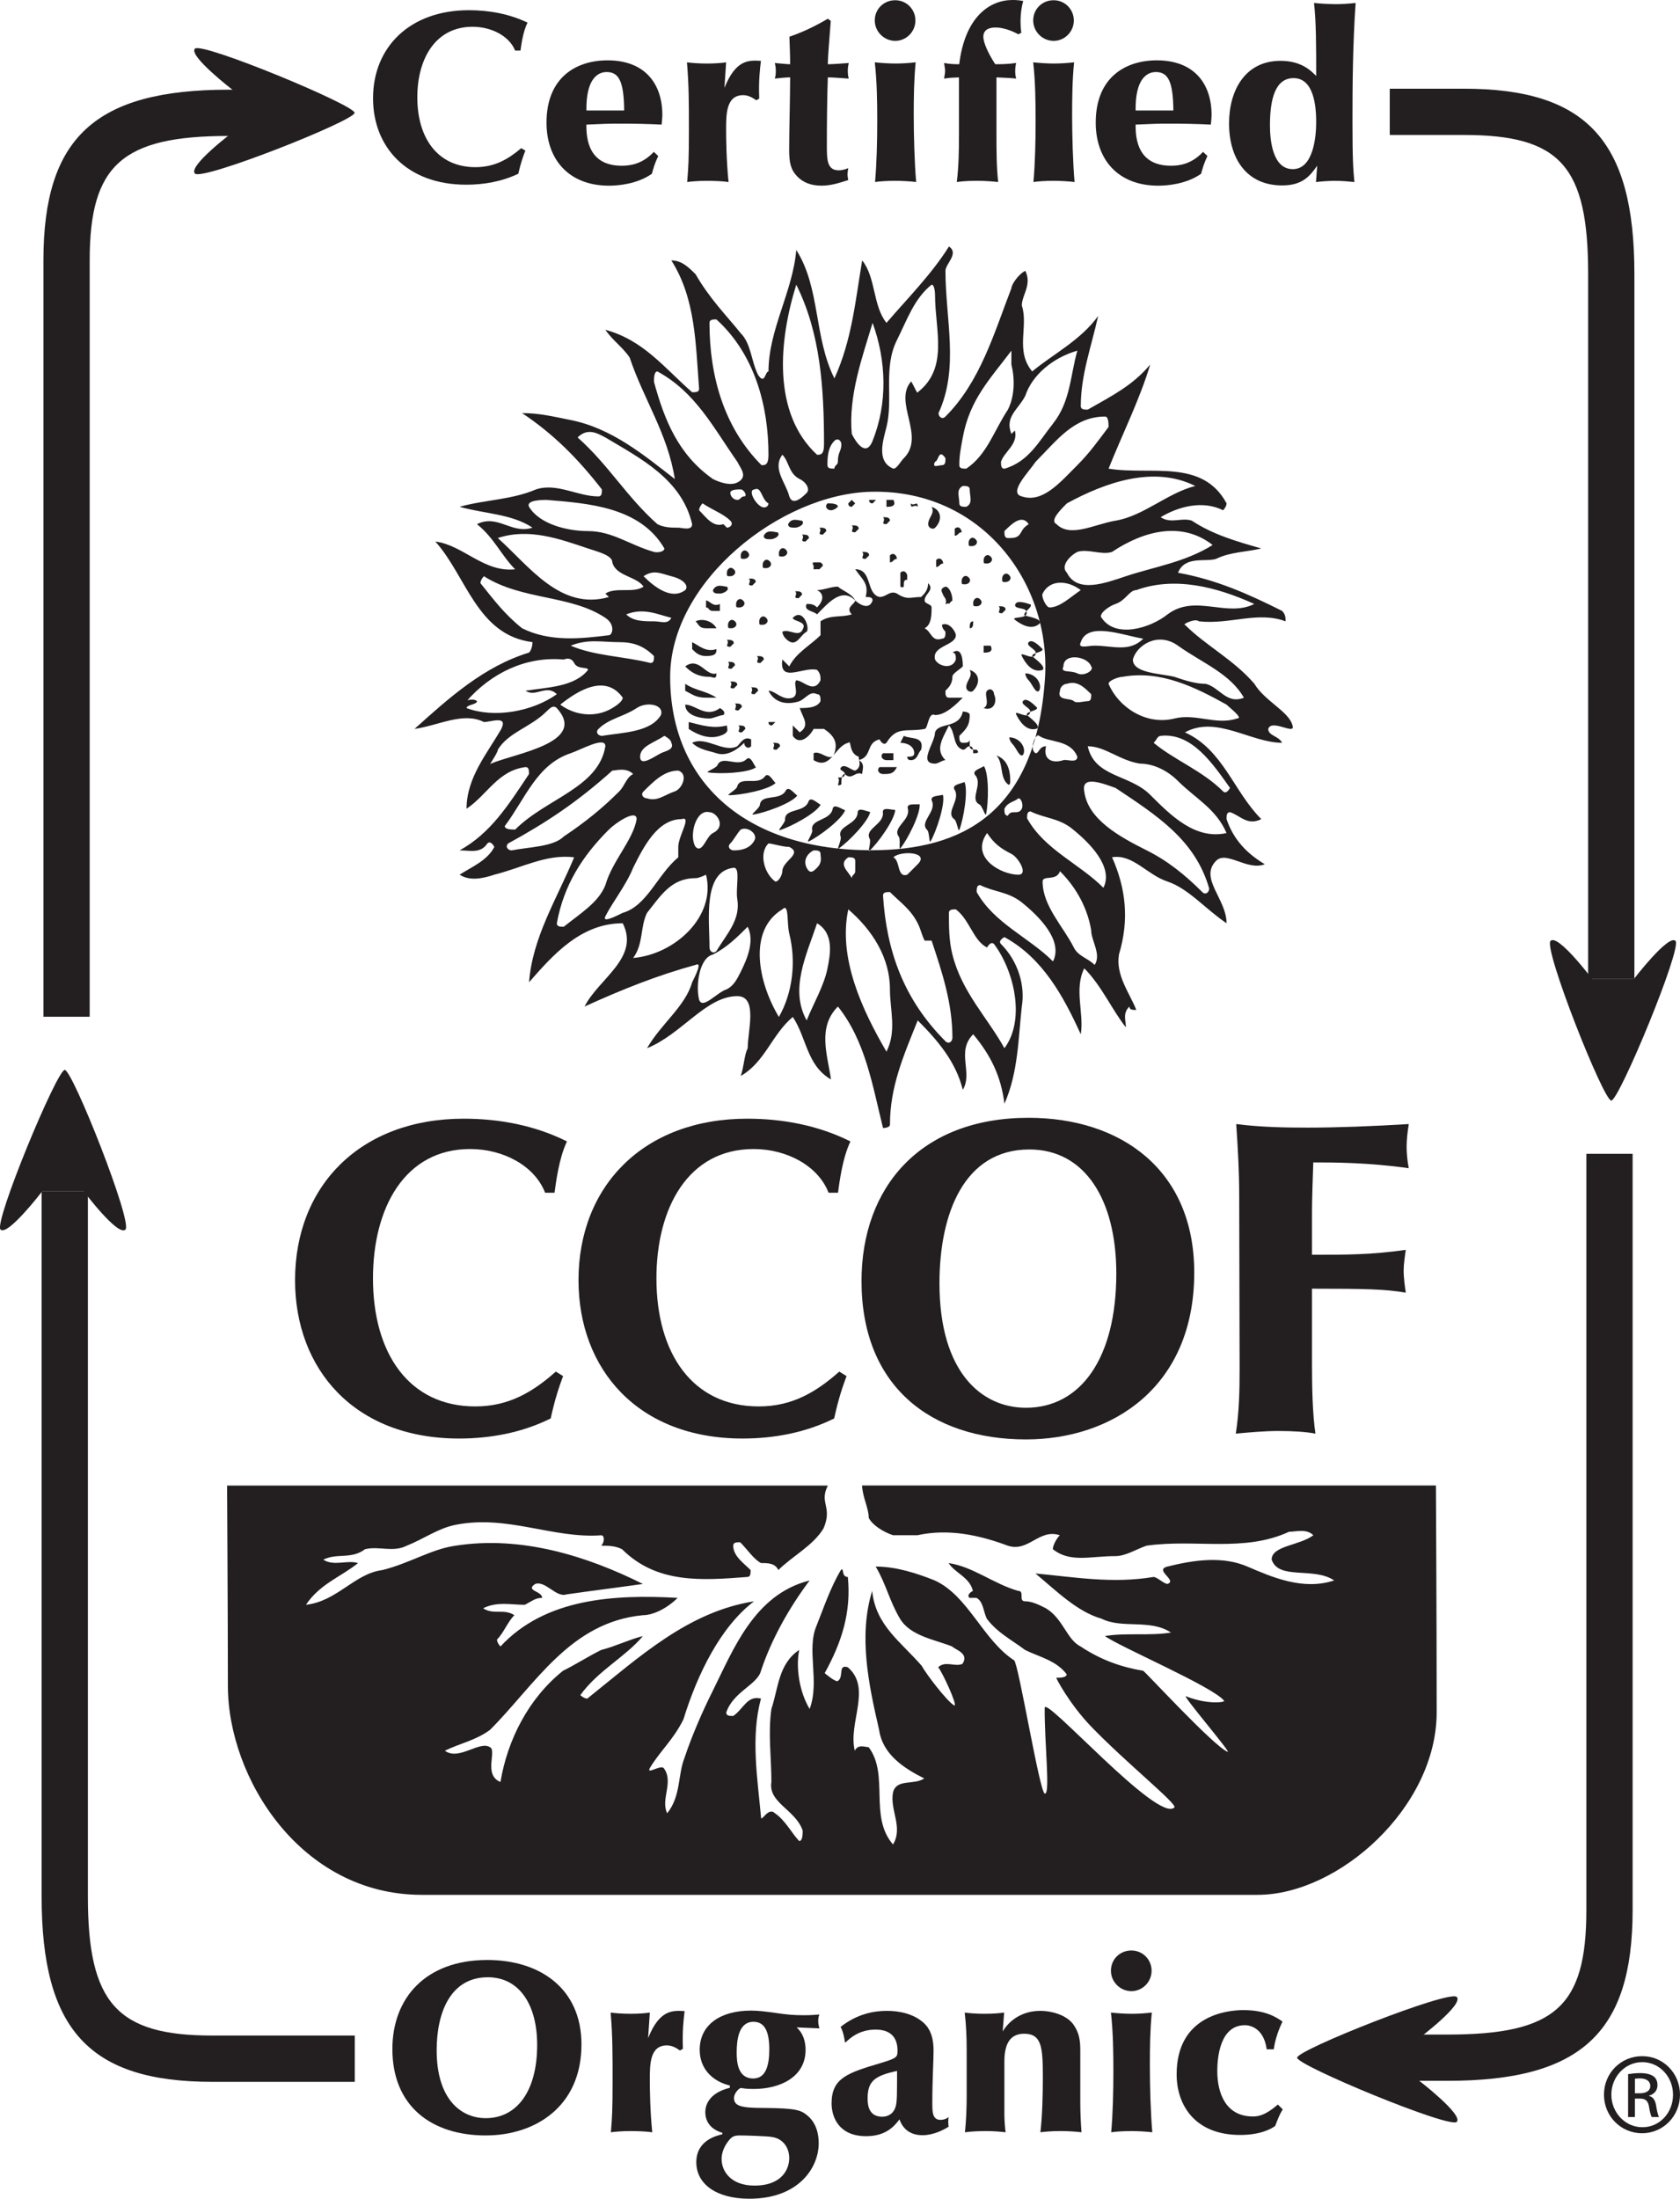
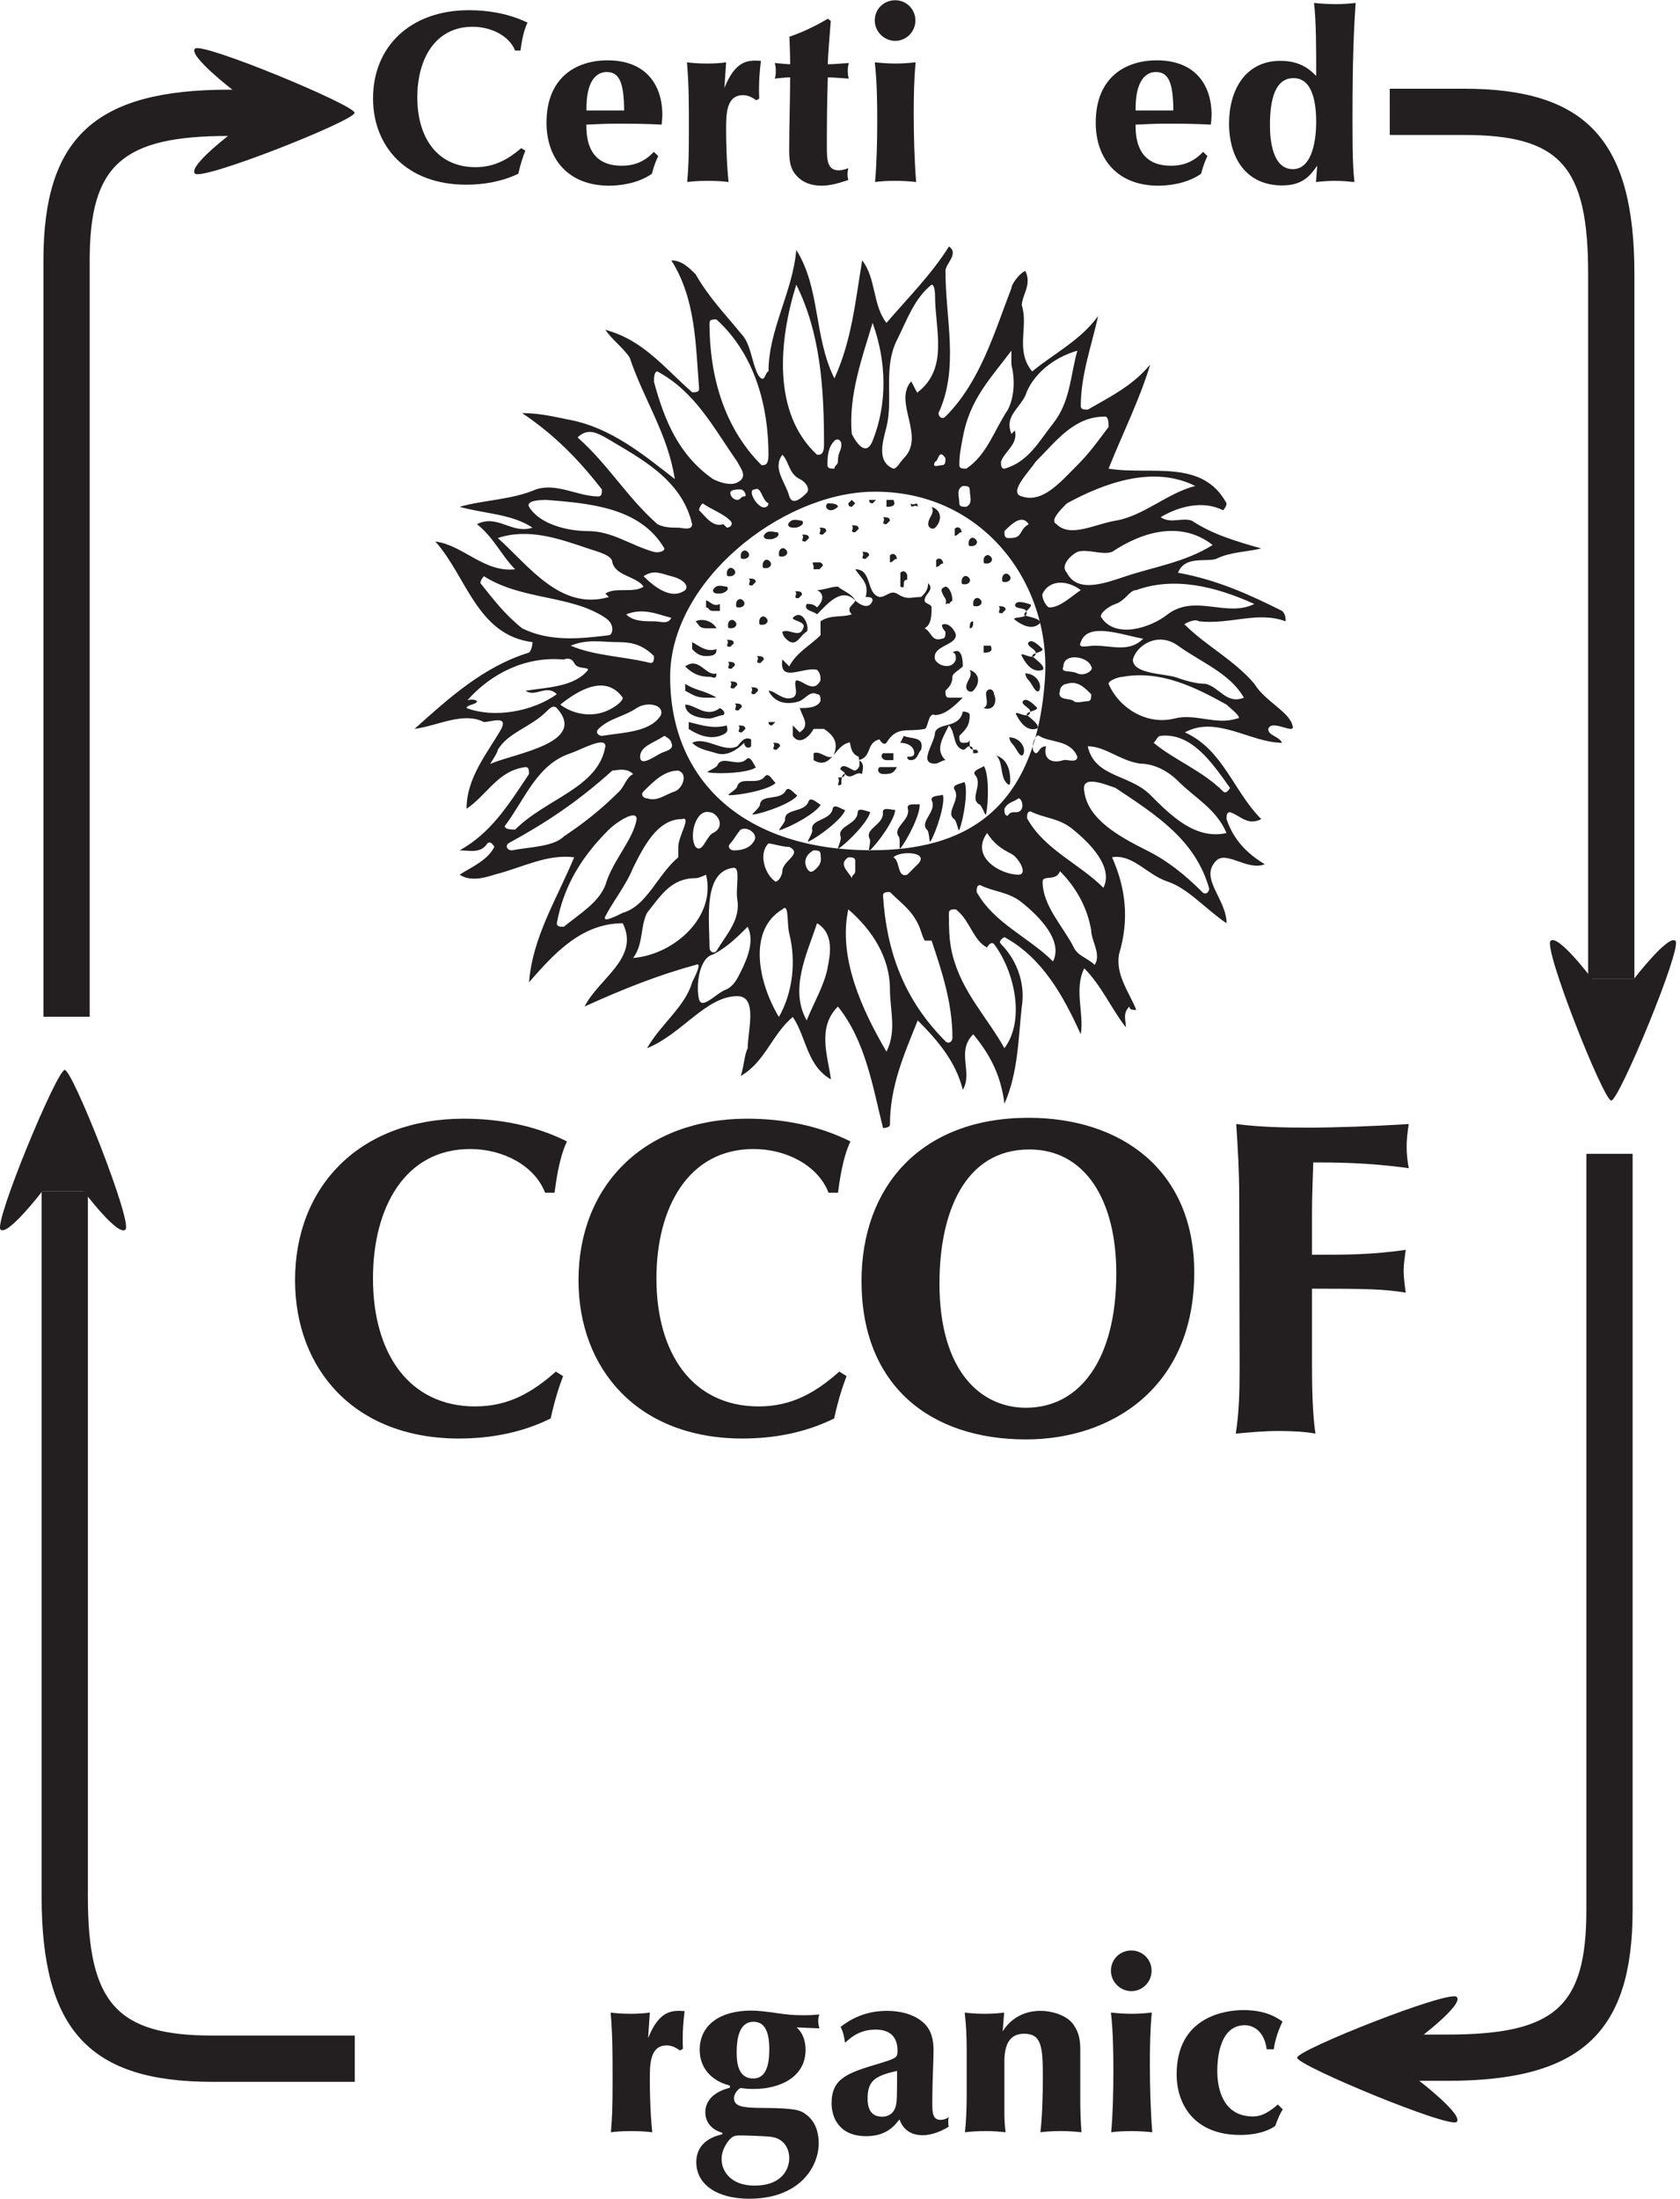
<svg xmlns="http://www.w3.org/2000/svg" id="Layer_2" data-name="Layer 2" viewBox="0 0 848.38 1110.22">
  <defs>
    <style> .cls-1 { fill: #231f20; stroke-width: 0px; } </style>
  </defs>
  <g>
    <g>
      <g>
        <path class="cls-1" d="M701.81,44.79v23.36h37.38c48.71,0,62.8,15.73,62.8,70.14v356.07h23.36V138.29c0-67.29-24.15-93.5-86.16-93.5h-37.38Z" />
        <path class="cls-1" d="M813.67,555.72c-3.93,0-34.39-76.88-30.66-80.63,3.72-3.71,21.03,19.27,21.03,19.27h21.03s17.51-22.77,21.03-19.27c3.49,3.51-28.48,80.63-32.43,80.63Z" />
      </g>
      <path class="cls-1" d="M801.09,582.59v381.94c0,48.71-15.74,62.8-70.18,62.8h-31.29v23.36h31.29c67.31,0,93.54-24.15,93.54-86.16v-381.94h-23.36Z" />
      <path class="cls-1" d="M655.03,1039.01c0-3.95,76.9-34.4,80.61-30.68,3.73,3.74-19.28,21.02-19.28,21.02v21.04s22.78,17.53,19.28,21.03c-3.51,3.51-80.61-28.46-80.61-32.4Z" />
    </g>
    <g>
      <g>
        <path class="cls-1" d="M21.02,601.58v356.09c0,67.29,24.15,93.53,86.15,93.53h71.98v-23.37h-71.98c-48.12,0-62.79-16.39-62.79-70.15v-356.09h-23.36Z" />
        <path class="cls-1" d="M32.7,540.25c3.93,0,34.39,76.89,30.66,80.6-3.73,3.73-21.04-19.27-21.04-19.27h-21.03s-17.51,22.8-21.03,19.27c-3.51-3.49,28.48-80.6,32.43-80.6Z" />
      </g>
      <path class="cls-1" d="M115.45,45.29c-67.3,0-93.52,24.16-93.52,86.19v381.92h23.36V131.47c0-48.15,16.39-62.82,70.16-62.82h31.3v-23.36h-31.3Z" />
      <path class="cls-1" d="M179.06,56.97c0,3.95-76.88,34.41-80.61,30.67-3.72-3.7,19.27-21.02,19.27-21.02v-21.03s-22.78-17.53-19.27-21.03c3.5-3.49,80.61,28.48,80.61,32.41Z" />
    </g>
    <path class="cls-1" d="M288.19,212.09c20.7,4.14,36.8,17.53,52.58,29.8-3.51-22.79-15.78-40.31-22.78-61.33-3.5-5.26-8.76-8.78-12.28-14.03,19.29,5.24,29.8,19.27,43.82,31.54,1.75,0,3.51,0,3.51-1.74-1.76-22.78-1.76-45.57-14.03-64.84,5.25,0,8.76,3.51,12.27,7,7.01,12.27,15.77,21.04,22.78,29.78,5.26,5.28,5.26,14.03,8.76,21.03,3.51,5.27,3.51-1.74,5.26-1.74,0-21.02,12.27-40.3,14.03-61.34,12.25,19.3,8.76,43.81,19.26,64.85,8.77-19.29,10.51-38.56,14.02-59.58,7.02,8.76,5.26,22.78,12.28,31.54,10.51-12.27,22.78-24.54,31.54-38.56,5.25,3.52-1.76,8.76-1.76,12.28,0,24.54,7.01,49.06-3.51,71.84,0,1.75,1.76,3.5,3.51,1.75,17.53-17.51,24.54-42.06,33.3-64.82,0-1.76,3.5-7.02,7.01-8.77,3.49,7.01-1.75,12.26-1.75,17.52,3.49,10.51-3.52,22.79,5.24,33.29,10.53-8.75,24.53-15.78,33.31-28.02-3.51,15.77-8.77,29.77-8.77,45.55,0,1.75,1.77,1.75,3.52,1.75,12.28-7.01,22.79-12.26,31.54-22.78-5.25,17.52-14.02,35.04-21.03,52.58,21.03,3.5,47.32-5.27,59.58,17.52,0,1.74-1.74,3.49-1.74,3.49-10.51-5.24-22.78-1.76-31.54,3.5,5.26,3.51,10.51,0,15.76,1.76,10.52,7.03,22.79,10.53,35.06,14.03-7.01,1.74-15.78,1.74-22.78,5.25-5.26,1.75-15.78-1.75-19.28,7.01,19.28,3.51,35.05,10.51,52.57,19.27,1.75,1.75,1.75,3.5,1.75,5.26-14.03-5.26-28.04,1.75-43.81,0-1.76-1.76-8.75,1.75-7.01,1.75,10.52,10.53,24.54,17.54,35.07,29.79,5.25,8.77,17.51,14.02,19.25,21.04,1.76,5.25-10.51-3.52-12.25,1.75,0,3.5,5.26,3.5,7,7.01-15.76,0-33.29-14.02-49.07-5.26,19.29,8.75,24.54,29.78,38.56,43.8-7.01,3.5-10.52-1.75-15.78-3.51-1.76,0-1.76,1.76-1.76,3.51,3.51,10.52,10.53,17.53,19.29,22.78-8.76,3.51-19.29-7-24.54-1.76-8.77,8.77,5.25,19.29,5.25,31.55-10.51-7.02-19.27-17.54-29.79-21.04-10.52-3.49-17.52-14.01-28.03-12.27,6.99,15.76,8.76,31.56,3.49,49.06-1.75,10.53,5.27,19.28,8.76,28.04-1.74,0-3.5,0-3.5-1.74-3.52,3.5-1.77,7-1.77,10.51-6.99-8.76-12.25-21.01-21.02-29.79-5.27,10.52,0,22.78-1.77,33.3-8.75-19.26-19.27-38.55-38.54-49.06,0,0-3.5,1.75-1.75,3.49,8.75,8.77,12.27,21.05,10.52,31.55-1.77,15.76-1.77,33.31-8.77,49.07-1.75-14.01-6.99-24.53-15.77-35.05-8.76,8.76,0,19.3-5.25,28.04-3.51-14.02-12.27-24.53-22.77-35.05-7.02,17.53-14.02,33.31-14.02,52.58,0,1.76-3.5,1.76-3.5,1.76-5.26-21.03-8.77-43.81-22.78-61.34-10.52,10.51-5.25,24.53-3.5,36.81-12.27-7.02-12.27-21.05-19.28-31.55-10.52,8.76-14.01,22.78-26.29,29.8,1.75-5.27,1.75-10.53,3.51-14.02,0-8.77,5.25-26.28-5.26-26.28-15.77,0-28.04,19.26-45.57,26.28,7.01-12.27,19.28-21.04,22.78-33.29,1.75-3.51,5.25-10.53,1.75-8.78-19.28,5.27-36.8,12.27-56.08,21.03,7.01-14.03,28.04-24.53,19.28-42.05-21.03,0-35.05,15.76-47.32,29.8,1.76-22.79,14.04-42.06,22.78-63.1-14.02-1.74-26.28,5.27-40.31,8.77-5.25,1.75-12.26,3.49-17.51,0,5.25-3.5,14.02-7.02,17.51-14.02,0,0-1.74-3.5-3.5-1.76-3.51,5.27-8.76,3.51-14.02,3.51,15.77-8.76,24.52-22.78,35.03-38.55,0-1.74,0-3.51-1.75-3.51-14.01,1.76-19.27,14-29.79,21.04,0-15.78,10.52-28.04,17.54-40.3,3.49-7.01-5.26-3.49-8.77-3.49-10.51-5.28-22.78,1.74-35.04,3.49,17.52-15.78,35.04-31.56,57.81-38.55,1.76-1.76,1.76-5.28,1.76-5.28-28.03-3.5-33.3-33.28-49.07-50.8,14.02,1.75,24.53,15.76,40.31,14.02-7.01-7.02-10.53-15.78-19.28-22.79,10.51-5.26,17.52,5.27,28.03,1.76-10.51-7.02-24.53-7.02-36.79-10.53,12.26-3.49,26.28-3.49,38.55-8.77,10.53-3.49,21.02,3.53,31.54,3.53,1.75,0,1.75-1.77,1.75-3.53-12.27-15.76-24.53-28.03-40.3-38.54,8.76,0,15.77,1.75,24.53,3.5ZM372.31,243.64c5.65-2.84,1.75-7,0-10.51-12.28-17.52-21.03-35.05-40.31-45.57-1.74,0-1.74,3.52-1.74,5.27,5.25,19.26,12.27,36.79,29.78,49.06,3.51,1.75,8.76,3.49,12.28,1.75ZM388.07,229.62c0-24.78-7.01-50.81-26.28-68.33-1.76,0-3.51,0-3.51,1.75,0,26.27,7.01,52.57,26.29,71.85,1.76,0,3.5,0,3.5-5.26ZM416.12,224.36c0-28.26-1.76-56.08-14.01-80.6-8.77,28.03-12.28,64.84,10.5,85.87,1.75,0,3.51,0,3.51-5.26ZM440.65,222.61c7.61-19.03,7.01-40.3,0-59.58-5.26,17.53-12.27,36.79-10.51,56.07,1.74,3.51,7,12.27,10.51,3.51ZM456.41,231.38c11.09-11.09-5.25-28.04,3.51-38.55,0-1.75,3.51,7,3.51,5.25,15.77-12.27,8.75-31.54,8.75-49.07,0,0,0-5.26-1.75-5.26-8.75,7.01-12.27,17.53-17.51,28.03-7.02,14.03-1.76,29.8-5.26,43.83-1.75,7-5.25,17.52,3.5,21.04,1.76,0,3.51-3.52,5.25-5.27ZM486.2,220.87c-.99,5.45-1.75,8.76-1.75,14.02,0,1.76,1.75,1.76,3.5,1.76,10.5-7.02,14.03-19.28,21.03-29.8,3.51-7.01,3.51-15.76,1.76-22.78,0-1.75,0-8.75,0-7-10.5,14.01-21.04,24.52-24.54,43.8ZM531.77,213.86c8.82-11.03,8.76-24.55,12.28-36.79-12.28,3.5-22.8,12.24-26.29,22.77-3.52,7.01-10.52,10.51-7.01,19.28l1.75-1.74c1.75,7-5.26,10.51-7.01,15.77,0,1.76,0,3.52,1.75,3.52,12.27-3.52,17.53-14.03,24.54-22.79ZM544.04,234.88c6.19-6.2,10.5-12.27,15.76-19.27,0-1.75,0-5.27-1.74-5.27-15.79,0-24.54,12.27-35.05,22.79-3.52,5.26-14.03,15.76-7.01,17.53,10.5,3.51,19.27-7.02,28.04-15.78ZM563.3,262.92c14.26-2.39,26.29-14.03,40.3-17.53-21.02-10.5-45.55-1.74-64.83,8.78-3.5,3.49-8.76,8.75-5.25,10.5,7.01,7.01,19.26,0,29.78-1.76ZM568.56,290.96c14.2-4.74,29.8-7.02,43.82-15.77-15.77-12.28-35.05-7.03-50.82,3.49-5.26,1.76-12.28-1.74-17.52,0-3.51,1.76-8.77,7.03-5.27,10.52,5.27,10.51,19.28,5.27,29.78,1.76ZM563.3,304.97c-3.71,1.25-8.76,5.26-7,7,7,10.52,24.52,5.27,33.29-1.74,14.01-10.52,29.79,1.74,43.82-5.26-19.29-8.75-40.31-14-59.6-7-3.5,0-5.26,5.24-10.52,7ZM594.86,326.02c-10.29-7.36-21.03,0-22.78,7.01,0,6.99,14.02,6.99,21.03,8.74,5.24,1.78,10.5,3.52,15.76,3.52,7.02,1.75,10.51,10.51,19.28,7.01-7.01-12.27-21.02-17.52-33.29-26.27ZM593.11,362.8c10.75-2.69,21.03,3.52,31.54,0,3.5,0-3.51-5.26-5.26-7.01-15.78-8.76-33.29-17.53-52.57-14.03-1.75,0-7.01,1.78-7.01,3.52,5.25,12.26,19.28,21.04,33.31,17.52ZM586.1,371.57c-1.74.2-1.76,1.76-3.51,3.51,10.52,8.75,24.54,14.02,35.05,24.52,1.74,1.73,3.5-1.76,3.5-1.76-8.76-12.26-19.28-28.03-35.04-26.28ZM580.83,401.33c10.53,10.54,22.78,22.81,38.55,19.31-5.25-12.27-15.78-17.53-24.53-26.3-5.26-5.24-12.27-8.76-19.28-8.76-10.52-1.75-17.52-8.76-26.28-8.76,3.5,15.78,21.04,14.02,31.54,24.51ZM579.08,429.39c10.52,5.25,19.27,12.27,28.05,21.04,1.74,1.75,3.5,0,3.5-1.78-7.02-24.51-26.28-36.79-47.32-50.81-5.24-1.74-17.53-7-15.76,1.76,1.75,14.02,17.51,22.78,31.54,29.79ZM542.27,478.45c2.22,4.44,7.02,5.27,10.51,8.77,3.52-5.26-1.75-12.26-1.75-17.52-1.75-10.52-6.99-21.04-15.76-29.79-1.75,5.25-8.77,1.76-8.77,5.25,0,12.29,10.52,22.79,15.77,33.29ZM516,455.67c-6.85-5.46-14.02-5.24-21.03-8.75-1.76,0-1.76,1.73-1.76,3.51,8.76,15.76,26.27,22.77,38.55,35.03,5.25-10.51-7.01-22.78-15.77-29.79ZM541.44,418.48c-6.83-5.48-14.01-5.27-21.03-8.76-1.74,0-1.74,1.75-1.74,3.5,8.75,15.78,26.27,22.78,38.54,35.05,5.26-10.52-7.02-22.78-15.78-29.78ZM480.95,481.95c4.74,19.01,17.5,31.55,26.27,47.33,10.52-14.03,5.26-38.57-5.24-52.59-1.75-1.74-3.53,1.75-3.53,1.75-7-3.49-8.75-14-15.76-19.27-1.74,0-3.5,0-3.5,1.77,0,7.01,0,14.02,1.75,21.01ZM463.43,466.19c-3.51-7.02-8.76-10.52-14.02-15.76-1.75,0-3.5,0-3.5,1.75,1.75,28.02,10.5,52.55,31.54,73.59,1.76,1.74,3.51,0,3.51-1.77,0-17.5-5.26-33.29-10.52-49.05h-3.51c-1.75-3.5-1.75-5.26-3.5-8.76ZM449.41,499.49c0-15.77-8.76-29.79-21.03-40.31-5.25,24.54,7.01,50.82,19.28,71.85,5.26-10.52,1.75-21.04,1.75-31.54ZM417.87,488.96c1.37-6.86,3.5-17.5-5.26-22.77-5.25,15.76-14.02,33.29-5.25,49.06,3.51-8.74,8.76-17.51,10.52-26.29ZM398.58,471.46c-1.34-5.38,0-15.79-3.5-12.29-17.52,10.52-12.27,36.82-1.75,54.33,7.01-12.27,8.77-28.04,5.25-42.04ZM374.05,490.72c3.51-7,7.01-15.76,3.51-22.77-5.26,5.26-10.52,10.5-17.53,14.01-7,1.76-8.75,15.79-7,22.78,1.74,5.26,8.76-3.5,14.01-5.25,3.51-1.74,5.26-5.27,7.01-8.77ZM372.31,453.93c-.92-5.47,1.75-15.77-1.75-15.77-15.78,1.74-12.27,26.29-12.27,40.29,0,1.75,1.75,3.5,3.51,1.75,5.25-8.74,12.26-15.75,10.51-26.27ZM351.28,443.42c-12.39,0-17.52,8.76-24.54,17.52-3.5,7.01-1.75,15.76-7.01,22.78,21.04-1.76,42.06-21.03,36.8-42.05,0,0-3.5,1.75-5.26,1.75ZM342.52,427.64c0-5.54,7-15.78,1.74-14.03-12.27,0-19.27,14.03-24.53,24.54-3.5,8.76-10.51,17.51-14.02,24.53-1.75,3.51,5.26,0,8.77-1.75,12.26-3.5,17.52-19.27,28.04-28.05v-5.25ZM307.47,418.89c-13.41,13.4-22.78,28.04-26.28,47.31,0,1.75,1.74,1.75,3.5,1.75,8.76-7.01,17.52-12.27,21.02-21.02,3.52-12.28,14.02-22.78,15.79-33.31,0-5.25-10.53,1.75-14.02,5.27ZM312.72,399.6c2.78-2.77,3.51-7,7.01-8.76-3.5-3.51-8.76-1.74-10.51-1.74-17.53,15.75-33.3,26.27-52.58,36.78-1.75,1.76,0,3.51,1.76,3.51,8.75-1.75,21.03-1.75,26.29-7.01,10.51-7.01,19.27-14.01,28.03-22.78ZM288.19,380.33c-17.12,5.71-22.78,22.77-33.29,36.79,0,1.76,3.5,1.76,5.26,1.76,15.76-15.78,42.05-21.04,45.55-42.07,0-5.25-12.26,1.75-17.52,3.52ZM275.92,359.3c-7.93,7.92-19.27,10.52-24.53,19.27,0,1.77-5.25,8.77-3.5,7.02,12.27-5.25,49.06-10.51,33.3-28.04-1.76-1.75-3.52,0-5.28,1.76ZM289.94,334.77c-1.75-3.49-5.25-1.74-5.25-1.74-19.29-1.75-36.8,6.99-49.08,21.02-1.75,0,3.51-1.76,5.27,0,0,1.74-5.27,1.74-5.27,3.49,14.02,5.26,33.3,1.76,45.58-7-5.28-5.26-10.53,1.75-15.79-1.75,10.51-1.75,24.54-1.75,31.55-10.52,0-1.75-5.26,0-7.01-3.5ZM305.7,311.97c-17.61-11.74-42.05-8.76-61.33-21.01,0,0-1.75,1.75-1.75,3.51,7,8.74,12.27,15.76,21.03,22.77,14.02,7.01,29.79,5.26,43.82,3.51,1.75,0,3.5-5.26-1.77-8.78ZM296.95,276.94c-14.21-4.74-29.79-10.51-45.56-5.26,15.77,14.03,31.54,36.8,56.08,29.79l-1.77-1.75c5.26-3.49,14.02,0,19.29-3.49-3.49-5.26-14.02-5.26-15.77-12.28,0-3.51-7.01-5.26-12.27-7ZM330.26,278.68c1.68.48,5.25,0,5.25-1.74-12.26-21.04-38.55-22.78-59.59-24.52-1.75,0-10.51,0-8.76,3.49,5.26,8.76,19.28,12.26,29.79,12.26,12.27,0,21.03,7.03,33.31,10.52ZM342.52,266.44c1.74,0,7,1.73,7-1.76-5.26-22.78-26.28-33.29-43.82-43.8-3.49-1.76-8.75-5.26-14.02,0,15.79,14.02,24.54,29.79,40.31,43.8,3.51,1.76,7.01,1.76,10.53,1.76ZM339.01,290.96c-5.37-1.37-8.75-3.5-14.02,0,5.27,5.26,14.02,12.25,21.03,7.01,1.76-1.75,0-5.26-7.01-7.01ZM312.72,324.25c-8.94,0-15.77-1.75-24.53,1.77,12.27,5.26,26.29,5.26,40.31,8.75,1.76,0,1.76-1.74,1.76-3.49-5.27-5.26-10.53-7.03-17.54-7.03ZM309.22,357.54c2.12-1.26,5.26-3.49,5.26-5.25-8.77-12.27-22.79-3.5-31.55,3.5,7,5.27,17.52,7.01,26.29,1.75ZM321.5,357.54c-6.53,4.36-14.02,5.26-19.28,10.53-1.76,1.75,0,3.5,1.75,3.5,10.52-1.75,24.54-1.75,29.79-10.51,1.75-5.27-7.01-7.01-12.26-3.52ZM333.75,380.33c2.21-1.12,7.01-1.77,5.26-5.26,0-1.75-3.5-3.51-3.5-3.51-5.25,3.51-12.26,5.25-12.26,10.52s7.01,0,10.51-1.75ZM340.77,399.6c3.72-1.25,7.01-8.76,1.76-10.5-7.02,0-12.27,5.24-17.53,10.5-1.75,1.73,0,3.51,1.75,3.51,5.26,1.74,8.76-1.77,14.03-3.51ZM360.03,420.64c7.01-3.52,1.76-10.53-1.75-10.53-7.01-1.74-10.51,12.27-7.01,17.53,3.5,3.51,5.26-5.26,8.75-7ZM381.06,424.14c1.57-3.13-3.5-7.02-7.01-5.25-1.75,1.75-3.5,5.25-5.26,7-1.75,1.76,0,3.51,1.76,3.51,5.24,0,8.76-1.75,10.51-5.25ZM395.08,439.9c0-5.26,10.52-8.75,3.5-12.26-3.5,0-8.76-1.76-10.51-1.76-5.26,5.27-1.74,15.78,3.51,19.27,1.75,0,3.5-3.49,3.5-5.25ZM510.74,431.15c-5.65-2.84-8.75-5.27-12.28-10.51-8.75,12.25,7.02,21.03,15.78,21.03,5.26,0,0-8.77-3.5-10.51ZM403.84,241.89c-5.65-2.83-5.26-8.76-8.75-12.27-5.26,7.02,1.75,14.02,3.5,21.04,1.76,5.24,7.02,0,8.77-1.77,1.76-1.75,0-5.25-3.51-7ZM489.7,247.14c0-1.75-1.75-1.75-3.5-1.75-3.51,1.75-1.75,5.28-1.75,8.78,0,1.74,1.75,1.74,3.5,1.74,3.5-1.74,1.75-5.24,1.75-8.77ZM516,268.17c1.1-2.21,3.49-3.5,3.49-3.5-3.49-5.26-8.75,0-12.27,3.5,0,1.78,0,3.51,1.75,3.51,3.51,0,5.25,0,7.02-3.51ZM526.51,299.71c-.79,1.56,1.76,7.01,3.51,7.01,5.26,0,10.52-5.25,15.76-8.75-7-5.26-15.76-5.26-19.27,1.74ZM552.79,326.02c8.94,0,17.54,3.51,24.55-3.52-10.52-1.75-28.04-8.76-31.56,1.75-1.73,3.52,3.52,1.77,7.01,1.77ZM544.04,340.02c3.5,1.75,8.74-1.76,6.99-3.51-1.75-5.24-14.01-6.99-14.01,0-1.75,3.51,3.51,1.75,7.02,3.51ZM542.27,354.05c1.25,1.22,5.27,0,7.02,0s1.75-1.76,1.75-3.51c-3.5-3.5-6.99-6.99-12.26-5.26-1.75,0-3.5,1.75-3.5,3.51-1.75,5.26,5.26,3.5,7,5.26ZM537.02,383.83c1.66-.55,7.02,1.75,7.02-1.74-3.51-8.76-14.03-7.01-19.29-10.52-1.75-1.75-5.26,7-1.75,8.77,1.75,0,1.75-3.52,5.25-3.52-1.76,7.01,3.51,8.76,8.76,7.01ZM463.43,436.4c6.32-6.31-8.76-7-12.27-3.51,3.51,1.75,1.76,10.52,7.01,8.77,1.75-1.76,3.52-3.5,5.26-5.27ZM330.26,313.73c3.5,0,7,1.75,8.75-1.76-7.01-1.74-14.02-5.25-22.78-1.74,3.5,3.5,8.76,3.5,14.03,3.5ZM365.29,264.67l1.76,1.76c1.75,0,3.51-1.76,1.75-3.52-3.51-3.5-8.76-5.25-14.02-8.75,0,0-1.74,1.74-1.74,3.49,3.5,3.5,7,8.77,12.26,7.01ZM423.12,233.13c0-4.96,1.76-5.26,1.76-8.77,0-1.75-1.76-3.49-3.52-1.75-3.5,3.5-3.5,8.77-3.5,12.27,0,1.76,1.75,1.76,3.5,1.76,0-1.76,1.76-1.76,1.76-3.52ZM440.05,429.32c45.64,0,82.96-18.62,87.63-86.38,3.33-48.23-31.55-95.81-87.63-94.64-45.6.96-101.63,45.1-101.63,93.46,0,52.94,38.01,87.56,101.63,87.56ZM486.2,336.51c0-1.75,0-10.5-5.25-6.99,1.74,0,1.74,1.75,1.74,3.5-1.74,5.24-8.76,3.49-10.51,0-1.75-7.01,10.51-7.01,10.51-12.28,0-1.76-3.5-7.02-7-5.26q0,1.75,1.75,3.5c0,1.76,0,3.51-1.75,3.51-5.26,1.75-5.26-3.51-8.77-5.26,3.51-1.75,3.51-7.01,3.51-10.52,0-1.75-3.51-1.75-3.51-3.51,0-3.5,5.26-5.24,1.76-8.74,0,3.5-1.76,5.24-3.51,6.99-5.25,0-7.01,1.74-12.25-1.75-3.52-1.74-5.26,1.75-8.77,1.75-7.01-1.75-3.5-14.01-12.27-14.01,3.51,5.25,7.02,7.01,5.26,14.01,1.76,0,3.51,0,3.51,1.74-1.75,5.27-7.01,1.76-8.77,0-1.74-3.5-7-5.24-8.76-6.99-3.5,0-7.01,1.75-10.52,1.75,3.51,1.74,3.51,5.24,0,8.75-1.74-1.75-3.49-1.75-5.25-1.75-1.75,3.51,3.51,3.51,5.25,5.26,5.26-5.26,12.28-14.01,19.27-7.02,0,1.76-5.24,3.51-1.74,7.02-5.25,1.74-10.51,0-15.78,3.5v7.02c-5.24,5.27-12.25,8.77-15.77,15.76q-1.74-1.75-3.5-3.49c-1.75,12.26,10.52,3.49,17.52,5.24,1.75,1.76,1.75,3.5,1.75,5.28-3.49,6.99-8.75,0-12.25,0-1.76,1.74,1.74,6.99-1.76,8.75-5.25,1.76-8.75-3.5-12.27-3.5,3.51,7,10.51,7,15.77,5.26,3.51-1.76,5.27-5.26,8.76-3.51,1.75,0,1.75,1.75,1.75,3.51-1.75,3.49-7,3.49-10.51,3.49,1.76,5.26,5.27,8.78,0,12.28,0,0-1.74-1.75-3.5-3.5v5.25c3.5,5.25,8.77,0,10.52-3.5h5.25c5.25,3.5,7.01,7.01,5.25,12.27-1.74,5.25-7.01-1.77-10.5,0v3.5c8.76,5.27,10.5-7.01,17.51-8.75,1.76-1.75,0,5.26,5.26,7.01,0,1.74,1.75,5.25-1.76,7.01-1.74,0-5.24-3.52-7-1.76-1.76,1.76,1.75,1.76,1.75,3.51s-1.75,1.75-3.51,1.75c1.76,1.75-1.76,5.25,1.76,3.51,0-1.76,0-5.26,1.75-5.26,3.5,3.5,5.24-1.74,8.75,0,0-1.74,1.75-5.26-1.75-7.01,7.01-1.74,3.5-8.75,10.51-10.5,0,0,1.76,3.49,3.51,1.75,5.26-8.76,10.51-5.26,19.27-7.01,1.76,0,1.76-8.77,5.26-7.01,5.26,0,10.51-5.27,14.02-8.77h-7c-1.76,0-1.76-1.75-1.76-3.5,1.76-1.75,3.51-3.51,3.51-7.02,0-1.75,3.5-3.5,5.25-5.25ZM461.68,320.75c.78-1.57,0-1.76,0-3.51-1.76-1.75-5.27-3.51-7.01-3.51-3.51,1.75-5.26,7.02-1.75,8.76,3.49,0,7,1.75,8.76-1.75ZM442.4,313.73c1.74-1.76,3.5-1.76,3.5-3.5-1.76-3.51-5.26-1.75-7.01-1.75-3.52,1.75-1.76,5.26-1.76,7.01,1.76,5.26,3.51,0,5.27-1.75ZM445.91,364.58c4.47,4.46,3.5-3.52,7.02-3.52-1.76-1.76-3.52-3.52-7.02-3.52-1.76,0-3.5,1.76-3.5,3.52s1.74,1.74,3.5,3.52ZM437.14,369.82c1.24,3.73,5.27,1.75,7.01,1.75,5.26-3.5-1.74-5.25-3.5-6.99-1.75,0-5.26,0-3.51,5.24ZM423.12,338.26c0-3.5-1.76-3.5-3.5-5.24-3.51,1.74-1.75,5.24-1.75,6.99s1.75,1.75,3.5,1.75c0-1.75,1.76-1.75,1.76-3.5ZM417.87,329.52c2.76-2.79-1.75-3.51-3.52-5.28-3.49,1.77-5.24,7.03-1.75,8.78,3.51,1.74,3.51-1.75,5.26-3.5ZM426.63,364.58c0,1.74,3.5,1.74,5.24,1.74s1.76-1.74,1.76-3.52c-1.76-1.74-3.5-1.74-5.26-1.74,0,0-1.74,1.74-1.74,3.52ZM468.68,340.02c.97-1.45,0-3.51-1.76-3.51-3.5-1.75-5.24,1.75-7.01,3.51,3.51,1.75,5.25,5.26,8.76,0ZM466.93,350.54c0-1.75-3.5-1.75-5.24-1.75s-1.76,1.75-1.76,3.5c1.76,1.76,1.76,3.5,3.51,3.5s3.5-3.5,3.5-5.25ZM451.16,350.54c-1.75,0-3.5,0-3.5,1.75s0,3.5,1.75,3.5h3.52c1.75,0,1.75-1.74,1.75-3.5-1.75,0-1.75-1.75-3.51-1.75ZM433.63,322.5c1.24-1.23,0-3.51,0-5.26s-1.76-1.75-3.5-1.75c-1.76,1.75-3.5,5.26-3.5,7.01,1.74,3.52,5.24,1.75,7,0ZM449.41,324.25c1.56-.78,0-3.5,0-5.26s-1.75-1.75-3.5-1.75q-1.76,1.75-3.5,3.51c1.74,1.75,3.5,5.27,7,3.5ZM452.92,311.97c3.7-1.23,1.75-7-1.76-8.76-1.75,0-3.5,0-3.5,1.76-1.75,3.51,0,8.76,5.26,7ZM466.93,311.97c3.26-2.16-3.5-7-5.24-8.76-1.76,0-3.52,0-3.52,1.76,1.75,3.51,3.52,10.52,8.76,7ZM468.68,329.52c3.92,0,1.75-7.03-1.76-8.77-1.75,1.75-5.24,1.75-3.5,5.27,1.74,1.75,3.5,3.51,5.25,3.51ZM423.12,318.99c1.76,0,1.76-1.75,1.76-3.5-1.76-1.75-3.52-1.75-5.26-1.75s-1.75,1.75-1.75,3.51c1.75,1.75,3.5,1.75,5.25,1.75ZM431.88,345.28c1.76,0,1.76-1.74,1.76-3.52-3.5-5.25-3.5,1.78-5.26,1.78-1.74,3.49,1.76,1.74,3.5,1.74ZM458.17,336.51c1.75,0,3.52-1.75,3.52-3.49s-1.76-1.75-3.52-1.75q-1.76,1.75-3.5,3.49c1.74,0,1.74,1.75,3.5,1.75ZM442.4,327.76c6.3,0-3.51-3.52-3.51-7.01-1.76,0-1.76,1.75-1.76,3.5,1.76,1.77,3.51,3.52,5.27,3.52ZM412.6,362.8c0,1.78,1.75,1.78,3.51,1.78s1.75-1.78,1.75-3.52c-1.75-1.76-1.75-3.52-3.52-3.52s-1.75,3.52-1.75,5.26ZM465.17,361.06c0-3.93-7.01-5.27-8.76,0,0,1.74,0,3.52,1.76,3.52,3.52,0,7.01,0,7.01-3.52ZM438.9,359.3c6.31,0-1.76-3.51-1.76-5.25-1.75,1.74-3.5,1.74-3.5,3.49s3.5,1.76,5.26,1.76ZM477.44,343.54c1.76-1.78-1.75-3.53-3.51-5.28-1.75,0-1.75,1.76-1.75,3.5,1.75,1.78,3.51,3.52,5.26,1.78ZM428.38,329.52q-1.74-1.76-3.5-3.51c-1.76,0-3.52,0-3.52,1.75s1.76,3.51,3.52,3.51,1.75-1.75,3.5-1.75ZM465.17,378.57c1.75-7-5.25-5.24-8.76-7l-1.74,3.51c3.5,0,7.01,1.74,7.01,5.26,0,1.75-1.76,1.75-3.52,1.75q0,1.74,1.75,1.74c3.51,0,3.51-3.5,5.25-5.26ZM477.44,383.83c-5.26-5.26-1.75-10.5,1.76-17.51,3.5,3.5,1.75,10.5,7,12.25,1.75,0,1.75-1.75,3.5-1.75s1.75,1.75,1.75,3.52c1.76,0,3.52,0,1.76-1.77-1.76,0-3.52,0-3.52-1.75v-3.49c0,1.75-1.75,1.75-3.5,1.75s-1.75-1.75-1.75-3.51c3.5-3.5,5.25-5.25,5.25-10.51,0-1.76-3.5-1.76-3.5-1.76-1.75,8.77-12.27,5.28-14.02,10.52,0,5.26-8.75,15.77,0,15.77,1.75,0,3.51-1.75,5.26-1.75ZM501.98,350.54c0-1.75-1.75-3.5-3.53-1.75-1.74,1.75,1.78,7-1.74,8.75,5.26,1.76,7.01-3.49,5.26-7ZM489.7,338.26c1.75,3.5-1.75,5.28-1.75,8.77,0,1.75,2.27,3,3.5,1.75,3.52-3.51,3.52-8.77-1.75-10.52ZM470.48,255.94c1.75,3.5-1.76,5.25-1.76,8.78,0,1.74,2.27,2.98,3.52,1.74,3.51-3.5,3.51-8.78-1.75-10.52ZM500.24,326.02h-3.52v3.51c1.74,0,5.26,0,3.52-3.51ZM414.35,283.95h-3.49v3.52c1.74,0,5.25,0,3.49-3.52ZM489.7,317.24c0-1.75,0-3.51,1.75-3.51,0,1.75,0,3.51-1.75,3.51ZM391.58,364.58h-3.51q0,1.74,1.75,1.74l1.76-1.74ZM407.35,318.99c1.76-1.75-1.75-12.27-7.01-7.02,0,1.76,7.01,1.76,5.26,5.27-1.76,5.26-7.02,0-10.52,1.75,0,0,0,1.76,1.75,3.51,5.26,5.27,7-1.75,10.51-3.51ZM414.35,283.95c-1.75,1.77-5.24-1.75-3.49,1.77,0,0,3.49,1.75,3.49-1.77ZM454.67,296.22c3.5,1.75,0-3.51,3.5-3.51,0,0,0-3.51-1.76-3.51s-1.74,0-1.74,1.76v5.26ZM480.95,303.21c0-3.5-1.75-6.99-3.51-6.99-5.26,1.75,1.76,5.25,0,8.75,1.76,0,3.51-1.76,3.51-1.76ZM438.9,280.44c0-1.76-1.76-1.76-3.52-1.76,1.75,1.76-1.75,3.51,1.75,3.51l1.76-1.75ZM381.64,293.88c0-1.74-1.75-1.74-3.51-1.74,1.75,1.74-1.75,3.51,1.75,3.51l1.75-1.77ZM405.02,300.3c0-1.77-1.75-1.77-3.5-1.77,1.75,1.77-1.76,3.53,1.75,3.53l1.75-1.76ZM449.41,262.92c0-1.76-1.75-1.76-3.5-1.76,1.75,1.76-1.76,3.51,1.75,3.51l1.75-1.76ZM370.56,324.84c0-1.75-1.76-1.75-3.51-1.75,1.75,1.75-1.76,3.5,1.75,3.5l1.76-1.75ZM371.14,335.94c0-1.75-1.76-1.75-3.51-1.75,1.75,1.75-1.75,3.5,1.75,3.5l1.76-1.75ZM385.73,333.03c0-1.75-1.74-1.75-3.51-1.75,1.77,1.75-1.74,3.49,1.77,3.49l1.74-1.74ZM372.31,345.87c0-1.75-1.75-1.75-3.51-1.75,1.76,1.75-1.75,3.51,1.76,3.51l1.75-1.76ZM382.82,348.79c0-1.75-1.76-1.75-3.51-1.75,1.75,1.75-1.75,3.5,1.75,3.5l1.76-1.75ZM374.64,356.97c0-1.75-1.75-1.75-3.5-1.75,1.75,1.75-1.76,3.51,1.75,3.51l1.75-1.76ZM376.39,368.07c0-1.75-1.75-1.75-3.5-1.75,1.75,1.75-1.75,3.5,1.75,3.5l1.75-1.75ZM393.92,376.82c0-1.74-1.76-1.74-3.52-1.74,1.76,1.74-1.74,3.49,1.76,3.49l1.76-1.75ZM433.63,267.01c0-1.75-1.76-1.75-3.5-1.75,1.74,1.75-1.76,3.51,1.74,3.51l1.76-1.75ZM417.27,268.17c0-1.73-1.75-1.73-3.5-1.73,1.75,1.73-1.74,3.51,1.75,3.51l1.75-1.78ZM408.51,271.68c0-1.74-1.75-1.74-3.5-1.74,1.75,1.74-1.75,3.5,1.75,3.5l1.75-1.76ZM415.52,285.71c0-1.77-1.75-1.77-3.5-1.77,1.74,1.77-1.76,3.52,1.74,3.52l1.75-1.75ZM507.82,307.89c0-1.76-1.75-1.76-3.51-1.76,1.76,1.76-1.75,3.52,1.76,3.52l1.75-1.76ZM452.92,282.19c0-1.75-1.76-3.51-3.52-1.75v3.51c1.75,0,1.75-1.75,3.52-1.75ZM476.29,284.55c0-1.78-1.76-3.53-3.53-1.78v3.52c1.76,0,1.76-1.74,3.53-1.74ZM485.62,268.76c0-1.75-1.75-3.51-3.5-1.75v3.5c1.75,0,1.75-1.75,3.5-1.75ZM526.51,338.26c1.76-1.75-3.5-5.24-5.26-6.99,0-1.75,5.26-1.75,5.26-3.51-1.75-1.75-5.26-5.27-7.01-3.52-1.74,1.77,3.52,3.52,3.52,5.28,0,5.24-8.58-1.38-7.01,1.75,1.75,3.49,5.24,8.75,10.5,6.99ZM523.74,367.87c1.75-1.74-3.51-5.24-5.27-7.01,0-1.75,5.27-1.75,5.27-3.5-1.76-1.75-5.27-5.25-7.02-3.5-1.76,1.75,3.51,3.5,3.51,5.25,0,5.27-8.58-1.38-7.02,1.75,1.75,3.52,5.25,8.77,10.52,7.01ZM525.15,314.7c.8-2.35-5.45-3.18-7.81-3.98-.77-1.56,3.94-3.89,3.18-5.47-2.34-.78-7.03-2.38-7.84-.04-.8,2.32,4.69,1.59,5.45,3.16,2.32,4.71-8.3,2.55-5.51,4.68,3.12,2.37,8.57,5.54,12.52,1.65ZM524.76,348.79c1.75-3.51-1.75-8.77-7.01-8.77,0,0,0,1.75,1.74,3.53,1.75,1.74,3.52,6.99,5.26,5.24ZM516.69,381.09c1.76-3.5-1.75-8.76-7.01-8.76,0,0,0,1.75,1.75,3.51,1.75,1.75,3.51,7.01,5.25,5.25ZM503.15,381.49c3.5,3.51,1.76,10.51,5.27,14.02,1.73,1.76,1.73,0,1.73-1.75,0-5.24-1.73-10.52-7-12.27ZM357.62,390c5.47.92,20.06.36,24.1-2.51-1.44-2.02-2.6-5.77-4.62-4.31-4.31,4.62-12.09-2-14.68,2.91-.29,1.72-6.53,3.65-4.8,3.92ZM368.19,401.52c5.54.06,19.89-2.68,23.44-6.12-1.73-1.79-3.43-5.31-5.21-3.56-3.57,5.2-12.27-.18-14.08,5.06-.03,1.77-5.91,4.61-4.15,4.63ZM380.35,411.32c5.48-.77,19.27-5.63,22.26-9.6-1.99-1.49-4.19-4.71-5.68-2.75-2.75,5.7-12.16,1.7-13.17,7.15.25,1.73-5.14,5.43-3.41,5.2ZM393.85,419.16c5.31-1.58,18.21-8.46,20.56-12.83-2.18-1.18-4.85-4.02-6.04-1.86-1.86,6.06-11.75,3.51-11.93,9.05.5,1.68-4.26,6.14-2.58,5.64ZM408.38,424.89c5.02-2.36,16.72-11.11,18.4-15.78-2.33-.83-5.42-3.27-6.25-.92-.93,6.25-11.1,5.21-10.44,10.73.75,1.59-3.29,6.71-1.71,5.97ZM423.62,428.37c4.6-3.09,14.85-13.5,15.82-18.37-2.44-.47-5.84-2.39-6.33.03.03,6.31-10.18,6.83-8.7,12.18.98,1.46-2.24,7.15-.78,6.16ZM439.18,429.5c4.09-3.74,12.67-15.59,12.88-20.52-2.48-.11-6.14-1.5-6.25.97.98,6.24-9.04,8.29-6.77,13.34,1.18,1.28-1.14,7.4.14,6.21ZM454.75,428.29c3.47-4.32,10.17-17.31,9.65-22.22-2.47.27-6.29-.57-6.04,1.91,1.91,6.02-7.67,9.56-4.69,14.2,1.38,1.11-.01,7.49,1.08,6.12ZM469.97,424.75c2.78-4.78,7.45-18.63,6.19-23.42-2.41.63-6.31.38-5.68,2.79,2.78,5.66-6.16,10.59-2.49,14.75,1.51.87,1.09,7.41,1.98,5.87ZM484.48,418.96c2.02-5.14,4.55-19.53,2.59-24.09-2.28.98-6.18,1.33-5.2,3.6,3.62,5.2-4.49,11.41-.24,14.98,1.63.64,2.21,7.14,2.85,5.51ZM497.95,411.06c1.23-5.4,1.57-20.01-1.06-24.21-2.11,1.31-5.9,2.25-4.6,4.35,4.36,4.58-2.72,11.96,2.02,14.84,1.7.39,3.26,6.74,3.65,5.03ZM375.8,375.08c0,1.74,1.76,3.49,3.51,1.74v-3.49c-3.51-1.76-5.26,1.75-7,3.49-7.02,3.52-15.77-5.25-22.78-1.74,3.51,3.49,8.55,4.02,12.27,5.26,5.25,1.75,10.51-1.77,14.01-5.26ZM367.05,366.32c-7.01,1.75-12.27,0-19.27-1.74v3.49c5.26,3.5,10.78,5.15,15.76,3.5,5.26-1.75,3.51-3.5,3.51-5.25ZM365.29,361.06c1.76-1.76-1.75-3.52-1.75-3.52-7,5.26-12.26-1.75-17.52-1.75,0,5.27,7.02,7.01,12.27,7.01,1.75,0,5.25-1.74,7.01-1.74ZM361.79,352.29c-5.26-3.5-10.52-3.5-15.77-7.01v3.51c3.51,1.75,5.26,3.5,10.52,3.5h5.26ZM361.79,340.02c-5.26,1.75-8.76-8.75-15.77-3.51,3.51,3.51,7.02,5.25,12.27,5.25,1.75,0,3.51,1.78,3.51-1.75ZM361.79,327.76c-5.26,1.76-8.76-1.75-12.27-3.52v3.52c1.75,1.76,3.51,3.51,7.01,3.51,5.26,0,5.26-1.75,5.26-3.51ZM361.79,317.24c-1.76-3.51-7.01-5.27-10.52-3.51,1.76,1.75,1.76,3.51,5.26,3.51h5.26ZM363.54,308.48v-3.51c-3.51,1.75-5.25-1.76-7-1.76v3.51c1.75,0,1.03,1.76,3.5,1.76h3.51ZM367.05,296.22c-1.76,0-5.25-1.75-7.01,1.75,0,1.74,1.76,1.74,3.51,1.74s5.26-1.74,3.51-3.49ZM392.68,268.79c-1.76,0-5.26-1.75-7.01,1.75,0,1.75,1.75,1.75,3.5,1.75s5.26-1.75,3.51-3.5ZM405.02,262.92c-1.75,0-5.26-1.76-7.02,1.76,0,1.76,1.76,1.76,3.52,1.76s5.25-1.76,3.5-3.52ZM370.56,287.46c-1.76-1.75-3.51,0-3.51,1.74s0,1.76,1.75,1.76,3.51-1.76,1.76-3.5ZM494.98,302.64c-1.76-1.75-3.52,0-3.52,1.74s0,1.75,1.76,1.75,3.5-1.75,1.76-3.49ZM509.58,290.37c-1.76-1.75-3.51,0-3.51,1.77s0,1.74,1.75,1.74,3.51-1.74,1.76-3.51ZM500.24,281.02c-1.78-1.75-3.52,0-3.52,1.75s0,1.78,1.74,1.78,3.53-1.78,1.78-3.53ZM489.13,291.54c-1.75-1.75-3.51,0-3.51,1.75s0,1.75,1.76,1.75,3.5-1.75,1.75-3.51ZM492.63,272.26c-1.75-1.76-3.5,0-3.5,1.75s0,1.75,1.75,1.75,3.51-1.75,1.75-3.5ZM396.84,277.51c-1.75-1.75-3.51,0-3.51,1.76s0,1.75,1.75,1.75,3.5-1.75,1.75-3.51ZM388.66,283.37c-1.76-1.76-3.51,0-3.51,1.75s0,1.75,1.75,1.75,3.5-1.75,1.76-3.5ZM375.23,303.21c-1.76-1.74-3.52,0-3.52,1.76s0,1.75,1.76,1.75,3.51-1.75,1.76-3.51ZM386.9,311.97c-1.75-1.74-3.5,0-3.5,1.76s0,1.75,1.75,1.75,3.51-1.75,1.75-3.51ZM371.14,313.73c-1.76-1.76-3.51,0-3.51,1.75s0,1.75,1.75,1.75,3.51-1.75,1.76-3.51ZM377.57,278.68c-1.76-1.74-3.51,0-3.51,1.76s0,1.75,1.75,1.75,3.51-1.75,1.76-3.51ZM377.57,292.71h3.5-3.5ZM423.12,255.91c0-1.74-3.5-1.74-5.25-1.74-1.75,1.74,0,3.49,1.75,3.49s3.5-1.76,3.5-1.76ZM431.88,254.17l-1.74-1.75-1.76,1.75q0,1.74,1.76,1.74l1.74-1.74ZM442.4,252.42h-3.51q0,1.75,1.75,1.75l1.76-1.75ZM451.16,252.42h-3.5v3.49c1.75,0,5.26,0,3.5-3.49ZM463.43,255.91c0-3.49-1.75,0-3.51-1.74,0,3.49,1.76,0,3.51,1.74ZM412.6,438.16c2.78-2.79,1.75-5.27,1.75-7.01s-1.75-1.76-3.49-1.76c-3.51,1.76-5.26,5.25-3.51,8.77,1.76,3.5,3.51,1.74,5.25,0ZM431.88,439.9v-5.26c0-1.75-1.74-1.75-3.5-1.75-5.25,3.51,0,7.01,1.76,10.52,0-1.75,1.74-1.75,1.74-3.51ZM516,408.37c.78-1.56,0-5.27-1.77-5.27-1.75,1.74-5.25,1.74-7.01,5.27,0,1.74,0,3.5,1.75,3.5,1.76-3.5,5.25,0,7.02-3.5ZM384.57,255.91c1.57.79,3.5,0,3.5-1.74-3.5-1.75-3.5-8.78-7.01-7.03-3.5,0,0,7.03,3.51,8.77ZM375.8,250.66c1.76,0,0-3.53-1.75-3.53s-5.26,0-5.26,1.75,1.76,3.53,3.51,3.53,1.75-1.76,3.49-1.76ZM475.7,234.88c1.75,0,1.75-1.76,1.75-3.51-3.51-5.27-3.51,1.75-5.26,1.75-1.75,3.52,1.75,1.76,3.51,1.76ZM452.92,387.33h-8.77c-1.74,1.76,0,3.51,1.76,3.51,3.5,0,5.25,0,7.02-3.51ZM451.16,380.33h-5.25c-1.76,1.75,0,3.5,1.75,3.5h3.5v-3.5ZM477.44,296.22c-3.51,3.49,0,5.25,1.76,8.75,3.5-3.5,0-5.25-1.76-8.75ZM458.17,290.96c0-1.76-1.76-3.5-3.5-1.76v7.02q1.74,0,1.74-1.75c0-1.76,1.76-1.76,1.76-3.51Z" />
    <g>
-       <path class="cls-1" d="M245.33,1078.27c-27.4,0-47.18-14.75-47.18-43.62,0-25.93,16.96-44.98,47.93-44.98,26.42,0,47.55,14.25,47.55,42.63,0,31.58-23.58,45.96-48.29,45.96ZM246.32,998.4c-18.68,0-25.81,17.57-25.81,36.86,0,24.45,12.04,34.28,24.82,34.28,15.61,0,25.93-13.52,25.93-36.99,0-20.27-8.97-34.16-24.94-34.16Z" />
      <path class="cls-1" d="M343.39,1035.38c-2.09-1.47-4.18-2.58-6.64-2.58-8.6,0-8.6,9.58-8.6,17.45,0,4.06.12,15.61,1.23,26.42-3.2-.48-7.61-.61-11.18-.61-4.17,0-8.23.37-9.71.61.62-7.61.86-10.81.86-26.66,0-13.03,0-22.36-.98-33.79,1.72.25,5.53.62,10.2.62,4.3,0,8.11-.37,9.58-.62l-.86,12.9c5.77-14.38,12.28-14,18.43-13.64-.49,4.05-1.23,10.2-.86,19.04l-1.48.86Z" />
      <path class="cls-1" d="M364.77,1076.93c-5.04-1.48-8.6-4.92-8.6-10.46,0-2.69,1.11-9.45,12.41-12.28v-1.11c-8.97-2.2-15.24-8.6-15.24-18.07,0-12.53,10.32-19.78,25.93-19.78,3.81,0,7.37.49,11.92,1.12,6.89.98,9.34,1.21,14.75,1.21,3.19,0,4.92-.12,7.87-.36-.37.74-.62,1.85-.62,3.2,0,1.71.37,2.94.62,3.8l-11.55-.49c3.19,2.71,4.55,7.01,4.55,11.3,0,14.26-13.64,19.79-26.06,19.79-1.1,0-2.95,0-4.79-.23-.25,0-1.48-.25-1.72-.25-1.11,0-3.57,2.7-3.57,5.03,0,4.06,3.44,5.04,15.12,5.04,16.09.12,18.55,1.11,21.63,3.57,5.16,4.05,6.02,10.32,6.02,14.25,0,12.29-10.07,28.02-35.02,28.02-16.59,0-26.79-7.37-26.79-18.43s10.2-13.4,13.15-14.13v-.73ZM398.56,1089.82c0-5.65-3.32-10.08-8.97-10.81-1.85-.38-13.27-.74-15.48-.74-3.32,0-4.42.24-6.76,3.44-2.45,3.45-2.95,6.51-2.95,8.48,0,6.26,4.79,13.4,16.58,13.4,14.38,0,17.57-8.85,17.57-13.76ZM388.48,1034.78c0-9.22-2.45-13.9-7.99-13.9-7.49,0-8.47,9.09-8.47,15.49,0,4.42.37,13.14,8.35,13.14,6.4,0,8.11-6.63,8.11-14.74Z" />
      <path class="cls-1" d="M426.7,1031.21c-.37-2.59-.98-5.53-2.21-7.74,8.35-6.63,16.96-8.11,23.35-8.11s13.39,1.47,18.43,5.9c4.18,3.69,5.16,8.96,5.16,14.12,0,5.91-.62,14.14-.62,26.43,0,4.55,0,8.6,4.18,8.6,1.35,0,3.07-.49,4.05-1.47-.24,1.72-.24,3.32,0,4.91-2.45,1.6-7.73,4.3-13.14,4.3-8.36,0-10.81-5.64-11.68-7.99-2.44,3.2-6.63,8.48-16.83,8.48-13.64,0-17.45-9.46-17.45-16.58,0-12.78,8.11-15.37,24.57-20.28,8.6-2.58,8.72-3.08,8.72-6.4,0-6.88-3.8-10.56-11.06-10.56-8.23,0-12.9,4.3-15.23,6.51l-.25-.12ZM438.13,1059.71c0,3.7.86,9.1,7.36,9.1,3.45,0,6.03-1.97,6.89-5.41.62-2.46.62-6.03.62-17.7-11.67,2.46-14.87,5.4-14.87,14Z" />
      <path class="cls-1" d="M506.33,1025.79c3.56-6.02,10.33-10.43,18.93-10.43,6.02,0,13.64,2.2,16.95,7.12,2.95,4.3,3.32,8.11,3.32,13.14v25.81c0,5.03.24,10.2.61,15.23-3.19-.37-7-.61-10.56-.61-4.55,0-8.48.37-10.2.61.99-7.98,1.24-19.41,1.24-27.64,0-15.23-.5-22.11-9.46-22.11-7.74,0-9.96,6.15-9.96,14.13v26.42c0,2.58.25,6.63.62,9.21-3.2-.37-6.4-.61-9.59-.61s-7.62.13-10.94.61c.62-6.14.87-12.16.87-18.31v-23.1c0-6.64-.25-12.53-.99-19.04,1.72.25,5.4.62,10.08.62,4.42,0,8.24-.37,9.83-.62l-.74,9.58Z" />
      <path class="cls-1" d="M581.54,995.08c0,5.77-4.68,10.33-10.2,10.33s-10.33-4.56-10.33-10.33,4.55-10.2,10.33-10.2,10.2,4.66,10.2,10.2ZM561.01,1016.22c3.32.37,7.13.62,10.57.62s6.76-.25,10.07-.62c-.86,8.73-.98,17.69-.98,26.42,0,10.2.37,24.21,1.23,34.03-2.94-.37-7.25-.61-10.69-.61-3.68,0-7.74.24-10.07.61.86-9.34,1.1-21.13,1.1-30.71s-.12-19.9-1.23-29.74Z" />
      <path class="cls-1" d="M647.77,1065.12c-1.6,2.58-2.22,4.18-3.81,8.35-2.09,1.6-7.74,4.55-17.69,4.55-23.11,0-32.08-15.36-32.08-30.6,0-29.49,25.07-32.44,33.67-32.44,11.18,0,16.59,3.56,19.78,5.78-3.07,6.4-4.05,11.43-4.42,14.01h-3.56c-1.24-9.35-6.88-12.16-11.06-12.16-12.53,0-13.89,16.33-13.89,23.09,0,11.67,4.56,22.98,17.95,22.98,2.58,0,6.14-.37,12.65-6.02l2.46,2.46Z" />
    </g>
    <g>
      <path class="cls-1" d="M260.14,25.56c-2.95-7.37-11.92-12.04-21.51-12.04-18.8,0-27.89,16.22-27.89,35.63,0,20.65,10.32,35.26,29.37,35.26,9.7,0,16.59-4.06,23.1-9.59l2.09,1.23c-1.1,2.83-2.34,6.27-3.56,11.68-8.24,3.93-17.33,5.53-26.3,5.53-30.11,0-47.06-19.17-47.06-43.62,0-25.93,18.68-44.49,48.41-44.49,10.2,0,20.4,1.85,29.61,6.27-2.34,4.67-3.2,11.55-3.56,14.13h-2.7Z" />
      <path class="cls-1" d="M332.4,78.76c-1.85,3.93-2.58,6.64-3.2,8.97-7.49,5.28-17.21,6.03-21.63,6.03-20.4,0-31.59-13.28-31.59-31.83,0-22.98,15.12-31.46,30.84-31.46,19.17,0,27.65,12.17,27.65,27.53,0,1.47-.25,3.81-.37,4.92-7.13-.37-14.25-.49-21.38-.49-5.16,0-8.48.12-16.59.49-.13,7.61,1.35,20.76,17.81,20.76,3.68,0,10.2-.49,16.22-7l2.22,2.09ZM315.19,55.79c-.12-14.5-2.58-19.42-8.85-19.42-4.91,0-10.44,4.06-10.2,19.42h19.05Z" />
      <path class="cls-1" d="M381.91,50.63c-2.08-1.47-4.17-2.58-6.63-2.58-8.6,0-8.6,9.59-8.6,17.45,0,4.06.12,15.6,1.23,26.42-3.2-.49-7.62-.61-11.18-.61-4.18,0-8.23.37-9.71.61.61-7.61.87-10.82.87-26.66,0-13.02,0-22.36-.99-33.79,1.72.24,5.54.62,10.2.62,4.3,0,8.11-.37,9.58-.62l-.85,12.9c5.77-14.37,12.29-14.01,18.43-13.64-.49,4.06-1.23,10.2-.86,19.05l-1.48.86Z" />
      <path class="cls-1" d="M419.52,10.57c-.49,7.25-1.48,17.69-1.48,21.87,2.7,0,6.89-.37,10.57-.62-.24,1.23-.49,2.09-.49,3.81,0,1.96.24,3.2.49,4.06-3.56-.24-7.74-.61-10.57-.61-.37,10.44-.49,23.47-.49,34.03,0,7.37,0,12.9,6.03,12.9,1.46,0,3.44-.49,4.79-1.11-.24,1.11-.37,2.1-.37,3.07,0,1.23.24,2.34.37,2.95-5.4,1.72-9.09,2.83-13.52,2.83-5.27,0-9.33-1.6-12.28-4.68-3.32-3.44-4.05-7.12-4.05-13.39,0-10.2.49-26.42.49-36.61-2.33,0-5.29.37-7.74.61.37-1.23.5-2.22.5-4.06,0-1.72-.25-2.58-.5-3.81,3.08.25,5.9.62,7.74.62,0-5.41-.24-9.22-.37-13.88,9.58-3.32,15.98-7.13,19.41-9.09l1.48,1.11Z" />
      <path class="cls-1" d="M462.27,10.32c0,5.77-4.67,10.32-10.19,10.32s-10.33-4.55-10.33-10.32S446.3.12,452.08.12s10.19,4.67,10.19,10.2ZM441.75,31.46c3.32.37,7.13.62,10.57.62s6.76-.25,10.08-.62c-.86,8.72-.98,17.69-.98,26.41,0,10.2.37,24.21,1.23,34.04-2.95-.37-7.25-.61-10.69-.61-3.69,0-7.74.24-10.07.61.85-9.34,1.1-21.13,1.1-30.72s-.12-19.91-1.23-29.74Z" />
-       <path class="cls-1" d="M503.2,67.09c0,8.6,0,16.96.86,24.82-2.33-.24-6.14-.61-10.57-.61-6.02,0-8.23.37-10.32.61.99-7.98,1.1-15.98,1.1-23.96v-28.87c-3.19.12-4.3.12-7.49.61.12-1.35.49-2.58.49-3.93,0-1.23-.37-2.46-.49-3.94,2.57.49,5.03.62,7.61.62,2.96-24.33,15.73-32.44,26.91-32.44.98,0,2.82,0,5.41.49-.62,2.21-1.35,5.77-1.35,10.44,0,1.84.12,3.81.37,5.65l-1.48.74c-3.32-1.85-7.73-3.44-11.54-3.44-3.19,0-6.14,1.11-6.14,4.67,0,2.7,2.09,7.86,6.02,13.88,2.58,0,6.27,0,10.57-.62-.25.86-.5,2.58-.5,3.94s.13,2.71.5,3.93c-.62-.13-6.15-.49-9.96-.61v28.01ZM542.27,10.32c0,5.77-4.67,10.32-10.2,10.32s-10.31-4.55-10.31-10.32S526.3.12,532.07.12s10.2,4.67,10.2,10.2ZM521.76,31.46c3.31.37,7.13.62,10.56.62s6.76-.25,10.08-.62c-.87,8.72-.99,17.69-.99,26.41,0,10.2.37,24.21,1.23,34.04-2.95-.37-7.26-.61-10.69-.61-3.69,0-7.75.24-10.08.61.86-9.34,1.1-21.13,1.1-30.72s-.12-19.91-1.22-29.74Z" />
      <path class="cls-1" d="M609.74,78.76c-1.85,3.93-2.58,6.64-3.19,8.97-7.49,5.28-17.21,6.03-21.63,6.03-20.4,0-31.59-13.28-31.59-31.83,0-22.98,15.12-31.46,30.85-31.46,19.16,0,27.65,12.17,27.65,27.53,0,1.47-.25,3.81-.38,4.92-7.12-.37-14.25-.49-21.38-.49-5.15,0-8.47.12-16.59.49-.12,7.61,1.36,20.76,17.82,20.76,3.69,0,10.19-.49,16.22-7l2.22,2.09ZM592.53,55.79c-.12-14.5-2.58-19.42-8.85-19.42-4.91,0-10.44,4.06-10.2,19.42h19.05Z" />
      <path class="cls-1" d="M665.16,83.68c-3.69,5.28-7.5,9.95-17.7,9.95-17.82,0-26.8-13.39-26.8-31.33,0-16.47,7.99-31.58,25.94-31.58,10.33,0,15.11,4.68,18.06,7.63,0-14.88,0-27.4-1.1-36.87,3.07.37,7.87.62,11.06.62s6.64-.25,9.96-.62c-1.47,21.02-1.6,42.27-1.6,59.72,0,19.41.37,24.45.98,30.72-2.21-.24-6.26-.61-9.82-.61s-7.5.37-9.59.61l.62-8.23ZM653.23,39.45c-9.09,0-11.92,10.2-11.92,23.84,0,7.25,1.23,22.12,11.55,22.12s11.8-16.22,11.8-23.72c0-7.86-1.1-22.24-11.43-22.24Z" />
    </g>
    <g>
      <path class="cls-1" d="M275.27,602.26c-5.19-13.51-20.97-22.07-37.84-22.07-33.08,0-49.08,29.73-49.08,65.32,0,37.84,18.16,64.65,51.68,64.65,17.08,0,29.19-7.44,40.65-17.58l3.68,2.26c-1.95,5.18-4.11,11.49-6.27,21.39-14.49,7.21-30.49,10.14-46.27,10.14-52.97,0-82.82-35.14-82.82-79.96,0-47.53,32.87-81.54,85.2-81.54,17.95,0,35.89,3.37,52.11,11.48-4.11,8.56-5.62,21.18-6.27,25.9h-4.76Z" />
      <path class="cls-1" d="M418.42,602.26c-5.2-13.51-20.98-22.07-37.85-22.07-33.08,0-49.08,29.73-49.08,65.32,0,37.84,18.16,64.65,51.68,64.65,17.08,0,29.19-7.44,40.65-17.58l3.68,2.26c-1.94,5.18-4.11,11.49-6.26,21.39-14.49,7.21-30.49,10.14-46.28,10.14-52.97,0-82.82-35.14-82.82-79.96,0-47.53,32.87-81.54,85.2-81.54,17.95,0,35.89,3.37,52.12,11.48-4.11,8.56-5.63,21.18-6.27,25.9h-4.76Z" />
      <path class="cls-1" d="M518.1,726.82c-48.22,0-83.04-27.03-83.04-79.96,0-47.52,29.84-82.44,84.34-82.44,46.48,0,83.68,26.13,83.68,78.16,0,57.89-41.51,84.24-84.98,84.24ZM519.83,580.41c-32.87,0-45.41,32.22-45.41,67.58,0,44.82,21.19,62.84,43.68,62.84,27.46,0,45.62-24.78,45.62-67.8,0-37.16-15.79-62.62-43.9-62.62Z" />
      <path class="cls-1" d="M662.55,689.66c0,10.13.22,24.1,1.73,34.24-4.54-.9-11.25-1.34-18.6-1.34-6.92,0-14.49.67-21.63,1.34,1.73-10.82,1.94-22.07,1.94-33.11l-.21-86.95c0-11.93-.64-23.64-1.51-36.26,12.32,1.58,24.64,1.8,36.11,1.8,14.7,0,32.65-.68,51.03-1.8-.65,4.05-1.08,7.88-1.08,11.49s.43,7.43,1.08,10.81c-20.55-2.93-38.06-2.93-48.22-2.93-.22,6.76-.65,18.02-.65,25v21.63c17.52,0,30.05,0,47.36-2.48-.43,2.91-1.08,7.43-1.08,10.36,0,3.83.65,8.34,1.08,11.26-10.38-1.79-20.12-2.02-47.36-2.02v38.97Z" />
    </g>
  </g>
-   <path class="cls-1" d="M725.11,750.09h-289.79c.37,6.39,3.38,11.39,3.38,16.34,1.76,3.5,7.01,7.01,12.3,8.77h12.26c15.79-3.5,31.58,0,45.61,5.26,10.52,3.52,15.79-8.76,26.32-5.26-1.76,1.76-3.53,5.26-3.53,7.03,8.78,7,18.81,3.51,31.58,3.51,5.26,0,10.54-3.51,15.79-5.27,24.56-3.5,49.12,3.52,71.92-7.02,3.51,0,8.76-1.74,12.28,1.76-7.02,5.26-21.06,5.26-21.06,12.29,3.53,10.51,21.06,3.5,31.58,10.51-15.79,5.27-31.58-1.75-43.84-7-12.29-5.26-26.33-3.5-40.34,0-7.03,1.76,5.25,7,0,8.77-1.76,0-5.28-3.51-7.03-3.51-21.06,3.51-40.35,0-59.65-1.76,10.54,8.77,21.06,19.31,33.35,22.82,10.5,5.27,24.54,0,35.08,7.01-10.55,1.76-22.83,0-33.34,1.76,7,5.26,54.95,25.72,60.22,32.73,0,.9-9.09,1.79-19.3-2.32-2.31-.94,23.25,28.93,21.05,28.07-7.13-2.9-42.03-40.95-42.69-40.95-10.54-1.75-21.04-5.25-31.59-12.27-7.01-3.5-8.76-14.02-17.53-19.29-3.51-1.76-7.03-3.52-10.52-3.52s0-5.26-3.51-5.26c-12.29-3.5-22.8-12.27-35.09-14.03,3.51,5.26,10.52,7.02,12.29,14.03,0,0-3.52,1.77-1.77,3.52h3.51c3.53,1.74,3.53,7.02,5.27,10.53,5.25,7.01,12.28,10.52,19.3,15.77,7.01,3.51,15.79,5.27,21.04,12.3,0,1.75-3.5,1.75-5.25,1.75-.43-.3,6.48,13.07,17.53,24.56,17.75,18.42,43.79,39.26,42.11,40.92-8.19,8.19-65.41-56.67-65.49-50.29-.22,16.98,2.99,44.28,0,43.28-2.64-.89-13.23-65.82-15.47-67.28-15.71-10.2-23.19-32.65-40.08-40.33-8.77-3.5-19.27-7-29.81-7,5.25,8.77,7.01,17.53,12.28,26.32,5.26,8.77,17.53,10.52,26.31,14.02,1.75,1.75,8.76,3.5,5.25,8.76-3.51,1.76-8.77-1.75-12.28,1.76,1.76,1.75,9.95,19.31,8.19,19.31-3.51-1.78-14.62-16.38-16.38-19.9-10.53-12.27-23.39-20.45-25.14-38-7.02,22.81-1.76,47.36,3.5,70.16,1.75,12.29,12.29,19.29,22.8,24.56-5.25,3.51-14.01,0-15.76,7.03-1.78,8.76,5.25,17.54,0,26.3-12.3-14.03-1.78-35.09-12.3-49.11-1.74,0-5.26-1.75-7.01,1.75-3.52-14.03,8.77-31.57-3.52-42.1-5.26-1.76-1.74,5.27-5.26,7.02-1.74,0-6.43-4.08-6.43-4.08,8.76-15.79,13.45-30.99,11.69-48.54-3.51,0-1.74-5.26-3.51-3.5-5.26,8.76-8.76,19.29-12.28,28.07-5.26,12.27,1.75,28.06-3.5,42.08-5.27-8.76-7.02-21.04-5.27-29.81-10.52,7.02-10.52,19.3-14.04,29.81-1.75,12.29,0,24.58,0,36.85-1.75,10.52,12.29,14.03,15.8,24.56,0,1.75,0,5.26-1.76,5.26-3.5-3.51-7.01-10.53-12.27-14.02-3.52-3.52-7.03,5.26-7.03,1.75-1.75-19.3-5.26-40.34,0-59.65-7.01-1.75-8.77,5.26-14.03,8.78-1.76,0-3.51,0-3.51-1.75,3.51-10.53,15.79-14.04,17.54-21.06,5.25-15.77,14.03-31.56,24.56-45.61-28.06,7.04-38.59,35.09-49.11,56.14-5.28,10.53-10.53,22.82-14.04,33.34-3.5,8.76-1.75,19.29-8.77,28.07-3.51-7.03,3.51-15.79-1.76-22.82-1.76-1.75-8.77,3.51-7.02,0,5.27-8.76,11.71-14.03,16.97-24.56,7.01-22.79,18.71-46.77,35.67-59.64-33.34,5.27-57.89,28.07-84.2,49.11-1.76,0-3.52-1.75-3.52-1.75,8.78-12.29,22.81-19.3,31.58-29.81-7,1.76-14.04,5.26-21.05,7.01-7.02,3.51-12.28,7.02-19.29,10.52-17.54,14.03-28.07,35.08-31.58,56.14-8.76-3.52-1.75-15.79-5.26-17.54-5.26-3.52-15.79,7.01-22.8,1.75,7.02-3.5,15.79-5.27,22.8-10.53,22.8-22.81,40.35-54.39,77.18-57.89,5.26,0,12.28-3.5,17.55-8.76-31.58-1.75-66.67,0-89.47,24.55,0,0-1.75-1.75-1.75-3.5,3.5-3.52,5.26-8.79,8.78-12.29-5.28-3.5-10.53,0-15.78-3.5,7.01-3.52,14.03-1.76,21.04-1.76,3.5-1.76,5.26-3.5,8.76-3.5,0-3.52-8.76-3.52-3.5-7.02,5.26-1.77,10.54,7.02,15.79,5.27,12.27-1.77,26.3-3.52,38.59-5.27-28.07-14.03-61.38-24.56-94.73-19.3-12.29,1.77-22.79,8.77-36.83,12.29-14.05,1.74-22.81,15.78-38.6,17.53,7.03-10.52,17.55-14.04,26.31-21.05-5.26-1.74-12.26,1.76-17.55-1.74,7.03-3.5,14.05,0,21.08-5.26,7.01-1.77,14.03,1.76,21.04-1.77,8.76-3.5,15.78-8.76,24.55-10.53,26.31-5.27,49.14,7.03,73.68,5.26,1.75,0,1.75,3.52,0,5.26,3.51,0,7.01,0,10.53,1.77,17.54,17.53,40.33,15.77,63.16,14.02,1.75,0,1.75-1.76,1.75-3.5-3.51-3.52-8.77-7.02-8.77-12.29,0-1.75,1.76-1.75,3.5-1.75,3.52,3.51,7.02,8.77,10.53,10.51,3.5,0,7.03,0,8.77,3.52,7.02-7.02,17.55-12.29,22.81-21.05,4.68-10.92-2.36-12.7,2.17-21.6H114.68s.4,69.53.4,101.11c0,46.59,36.81,105.55,97.92,105.55h422.1c40.85,0,90.4-44.16,90.4-92.16s-.38-114.5-.38-114.5Z" />
-   <path class="cls-1" d="M829.32,1038.24c10.61,0,19.06,8.63,19.06,19.41s-8.45,19.5-19.15,19.5-19.24-8.55-19.24-19.5,8.62-19.41,19.24-19.41h.08ZM829.24,1041.26c-8.54,0-15.53,7.34-15.53,16.39s6.99,16.47,15.62,16.47c8.63.09,15.53-7.24,15.53-16.39s-6.9-16.48-15.53-16.48h-.08ZM825.61,1068.96h-3.44v-21.65c1.81-.26,3.53-.52,6.12-.52,3.27,0,5.44.69,6.73,1.64,1.29.95,1.98,2.42,1.98,4.49,0,2.85-1.9,4.57-4.23,5.26v.17c1.9.35,3.19,2.07,3.62,5.26.52,3.37,1.04,4.66,1.38,5.35h-3.62c-.52-.69-1.04-2.68-1.47-5.52-.52-2.77-1.9-3.79-4.66-3.79h-2.42v9.32ZM825.61,1056.97h2.51c2.85,0,5.26-1.04,5.26-3.71,0-1.89-1.38-3.8-5.26-3.8-1.12,0-1.9.09-2.51.18v7.33Z" />
</svg>